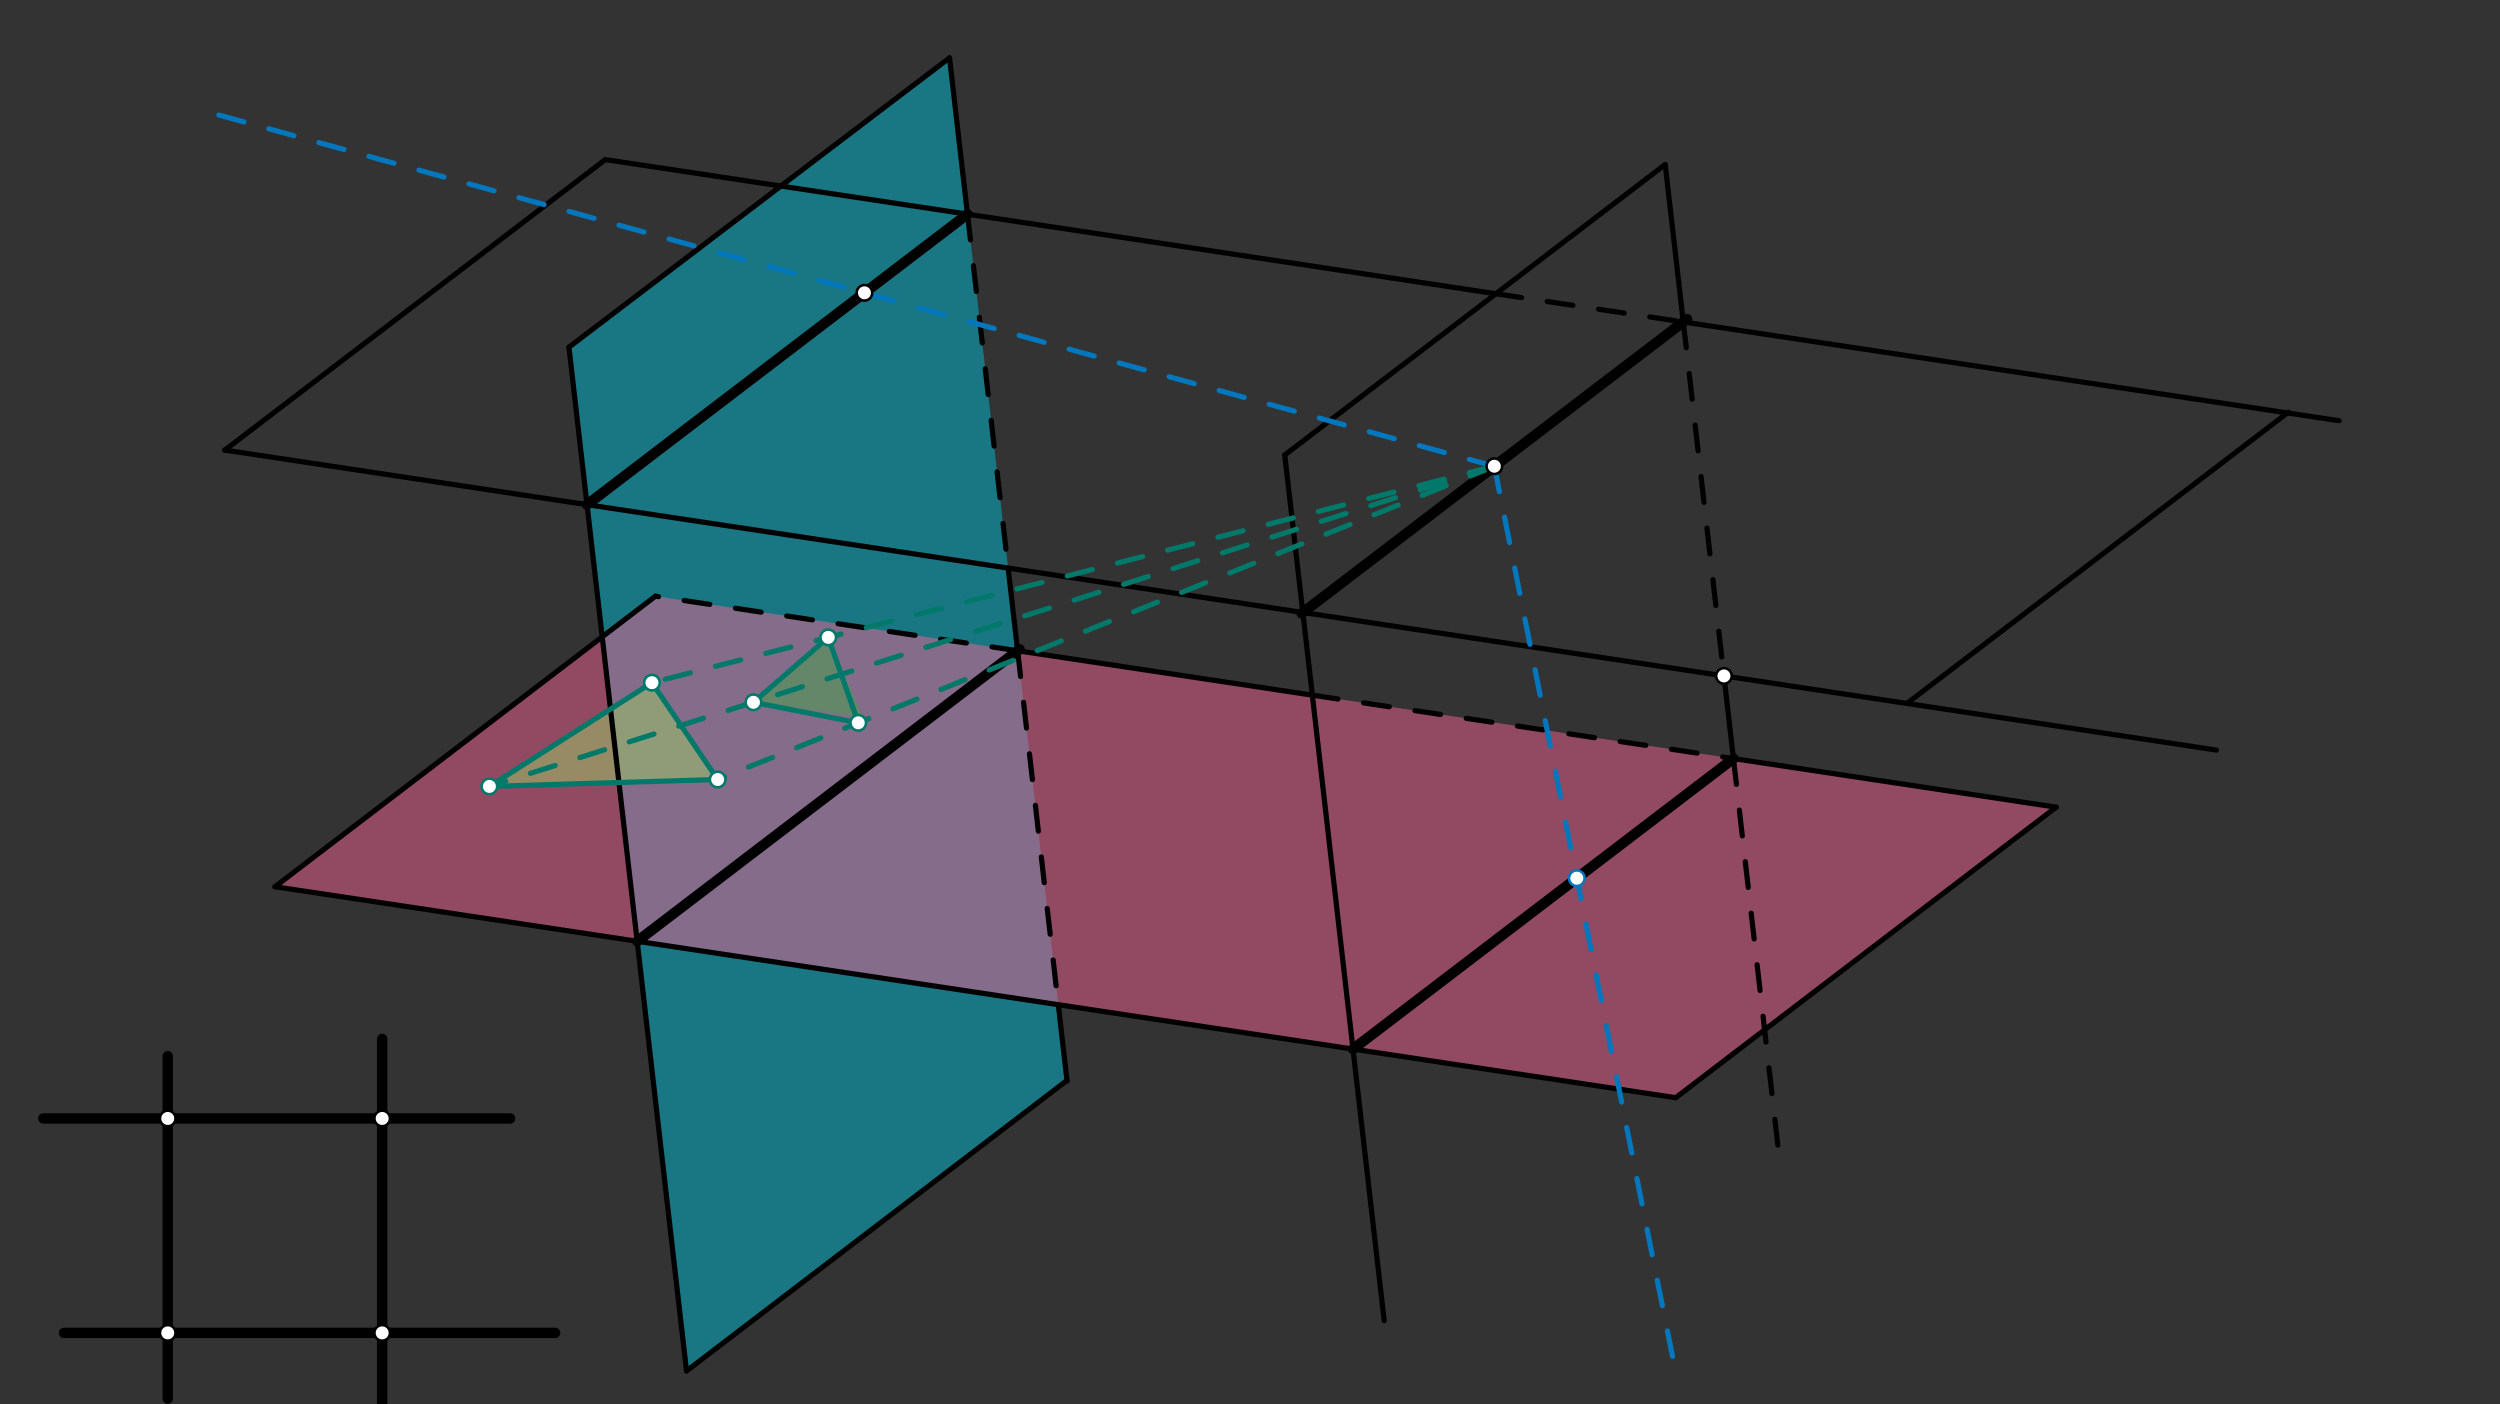
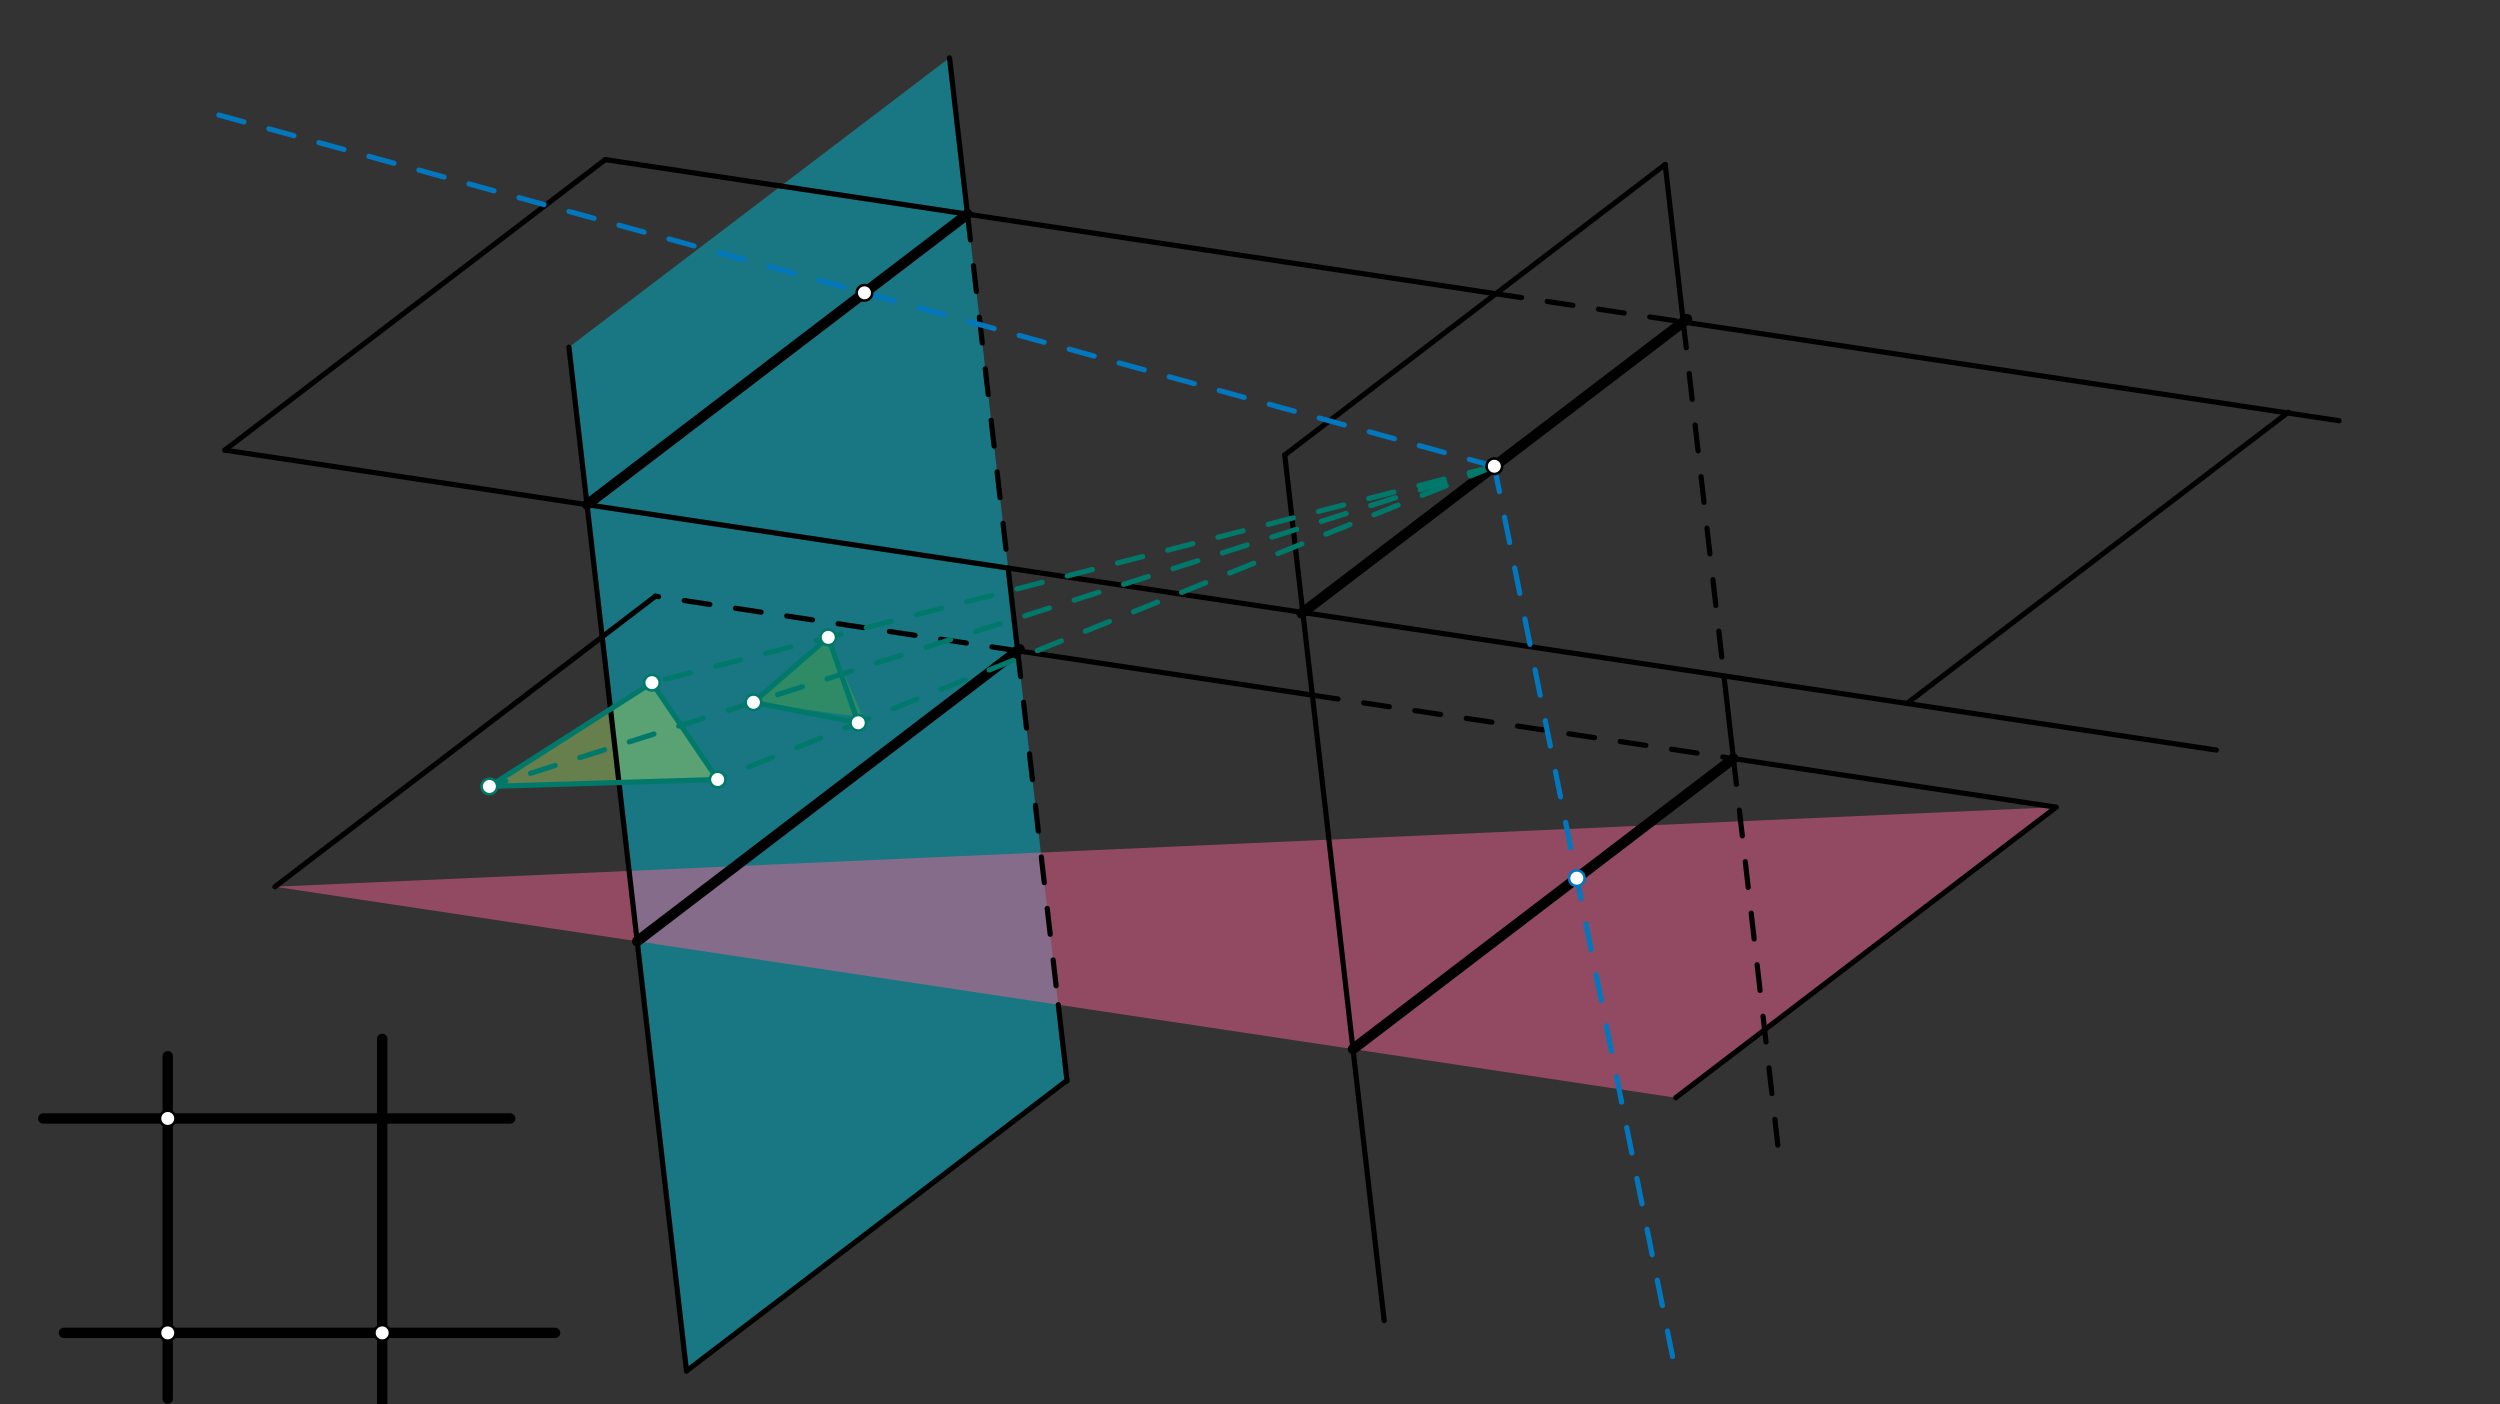
<svg xmlns="http://www.w3.org/2000/svg" class="svg--816" height="100%" preserveAspectRatio="xMidYMid meet" viewBox="0 0 963.78 541.417" width="100%">
  <rect x="0" y="0" width="963.78" height="541.417" fill="#333333" stroke="none" />
  <defs>
    <marker id="marker-arrow" markerHeight="16" markerUnits="userSpaceOnUse" markerWidth="24" orient="auto-start-reverse" refX="24" refY="4" viewBox="0 0 24 8">
-       <path d="M 0 0 L 24 4 L 0 8 z" stroke="inherit" />
-     </marker>
+       </marker>
  </defs>
  <g class="aux-layer--949" />
  <g class="main-layer--75a">
    <g class="element--733">
      <g fill="#00BCD4" opacity="0.5">
        <path d="M 366.052 22.296 L 411.333 416.51 L 264.667 528.51 L 219.333 133.844 L 366.052 22.296 Z" stroke="none" />
      </g>
    </g>
    <g class="element--733">
      <g fill="#F06292" opacity="0.5">
-         <path d="M 106 341.844 L 646 423.177 L 792.667 311.177 L 252.667 229.844 L 106 341.844 Z" stroke="none" />
+         <path d="M 106 341.844 L 646 423.177 L 792.667 311.177 L 106 341.844 Z" stroke="none" />
      </g>
    </g>
    <g class="element--733">
      <g fill="#43A047" opacity="0.5">
        <path d="M 290.462 270.745 L 319.301 245.716 L 332.667 276.51 L 290.462 270.745 Z" stroke="none" />
      </g>
    </g>
    <g class="element--733">
      <g fill="#9CCC65" opacity="0.5">
        <path d="M 188.667 303.177 L 276.667 300.51 L 251.333 263.177 L 188.667 303.177 Z" stroke="none" />
      </g>
    </g>
    <g class="element--733">
      <line stroke="#000000" stroke-dasharray="none" stroke-linecap="round" stroke-width="2" x1="252.667" x2="106" y1="229.844" y2="341.844" />
    </g>
    <g class="element--733">
-       <line stroke="#000000" stroke-dasharray="none" stroke-linecap="round" stroke-width="2" x1="106" x2="646" y1="341.844" y2="423.177" />
-     </g>
+       </g>
    <g class="element--733">
      <line stroke="#000000" stroke-dasharray="none" stroke-linecap="round" stroke-width="2" x1="646" x2="792.667" y1="423.177" y2="311.177" />
    </g>
    <g class="element--733">
      <line stroke="#000000" stroke-dasharray="none" stroke-linecap="round" stroke-width="2" x1="264.667" x2="219.333" y1="528.51" y2="133.844" />
    </g>
    <g class="element--733">
      <line stroke="#000000" stroke-dasharray="none" stroke-linecap="round" stroke-width="4" x1="245.641" x2="393.066" y1="362.876" y2="250.297" />
    </g>
    <g class="element--733">
-       <line stroke="#000000" stroke-dasharray="none" stroke-linecap="round" stroke-width="2" x1="366.052" x2="219.333" y1="22.296" y2="133.844" />
-     </g>
+       </g>
    <g class="element--733">
      <line stroke="#000000" stroke-dasharray="10" stroke-linecap="round" stroke-width="2" x1="392.308" x2="407.983" y1="250.876" y2="387.343" />
    </g>
    <g class="element--733">
      <line stroke="#000000" stroke-dasharray="none" stroke-linecap="round" stroke-width="2" x1="407.981" x2="411.364" y1="387.327" y2="416.776" />
    </g>
    <g class="element--733">
      <line stroke="#000000" stroke-dasharray="none" stroke-linecap="round" stroke-width="2" x1="411.333" x2="264.667" y1="416.51" y2="528.51" />
    </g>
    <g class="element--733">
      <line stroke="#000000" stroke-dasharray="10" stroke-linecap="round" stroke-width="2" x1="392.308" x2="252.667" y1="250.876" y2="229.844" />
    </g>
    <g class="element--733">
      <line stroke="#000000" stroke-dasharray="none" stroke-linecap="round" stroke-width="2" x1="86.666" x2="233.333" y1="173.526" y2="61.526" />
    </g>
    <g class="element--733">
      <line stroke="#000000" stroke-dasharray="none" stroke-linecap="round" stroke-width="2" x1="86.666" x2="226.307" y1="173.526" y2="194.558" />
    </g>
    <g class="element--733">
      <line stroke="#000000" stroke-dasharray="none" stroke-linecap="round" stroke-width="4" x1="226.307" x2="372.974" y1="194.558" y2="82.558" />
    </g>
    <g class="element--733">
      <line stroke="#000000" stroke-dasharray="none" stroke-linecap="round" stroke-width="2" x1="372.974" x2="301.04" y1="82.558" y2="71.724" />
    </g>
    <g class="element--733">
      <line stroke="#000000" stroke-dasharray="none" stroke-linecap="round" stroke-width="2" x1="301.04" x2="233.333" y1="71.724" y2="61.526" />
    </g>
    <g class="element--733">
      <line stroke="#000000" stroke-dasharray="none" stroke-linecap="round" stroke-width="2" x1="366.052" x2="372.974" y1="22.296" y2="82.558" />
    </g>
    <g class="element--733">
      <line stroke="#000000" stroke-dasharray="none" stroke-linecap="round" stroke-width="2" x1="388.647" x2="392.308" y1="219.01" y2="250.876" />
    </g>
    <g class="element--733">
      <line stroke="#000000" stroke-dasharray="10" stroke-linecap="round" stroke-width="2" x1="372.974" x2="388.647" y1="82.558" y2="219.01" />
    </g>
    <g class="element--733">
      <line stroke="#000000" stroke-dasharray="none" stroke-linecap="round" stroke-width="4" x1="501.778" x2="650.386" y1="236.489" y2="123.007" />
    </g>
    <g class="element--733">
      <line stroke="#000000" stroke-dasharray="none" stroke-linecap="round" stroke-width="2" x1="495.285" x2="641.952" y1="175.407" y2="63.407" />
    </g>
    <g class="element--733">
      <line stroke="#000000" stroke-dasharray="none" stroke-linecap="round" stroke-width="2" x1="641.952" x2="648.926" y1="63.407" y2="124.122" />
    </g>
    <g class="element--733">
      <line stroke="#000000" stroke-dasharray="none" stroke-linecap="round" stroke-width="2" x1="495.285" x2="502.259" y1="175.407" y2="236.122" />
    </g>
    <g class="element--733">
      <line stroke="#000000" stroke-dasharray="none" stroke-linecap="round" stroke-width="2" x1="502.259" x2="533.616" y1="236.122" y2="509.104" />
    </g>
    <g class="element--733">
      <line stroke="#000000" stroke-dasharray="none" stroke-linecap="round" stroke-width="4" x1="521.593" x2="668.271" y1="404.439" y2="292.431" />
    </g>
    <g class="element--733">
      <line stroke="#000000" stroke-dasharray="10" stroke-linecap="round" stroke-width="2" x1="668.26" x2="685.615" y1="292.439" y2="443.528" />
    </g>
    <g class="element--733">
      <line stroke="#000000" stroke-dasharray="none" stroke-linecap="round" stroke-width="2" x1="372.974" x2="576.692" y1="82.558" y2="113.242" />
    </g>
    <g class="element--733">
      <line stroke="#000000" stroke-dasharray="10" stroke-linecap="round" stroke-width="2" x1="576.692" x2="648.926" y1="113.242" y2="124.122" />
    </g>
    <g class="element--733">
      <line stroke="#000000" stroke-dasharray="none" stroke-linecap="round" stroke-width="2" x1="648.926" x2="901.745" y1="124.122" y2="162.2" />
    </g>
    <g class="element--733">
      <line stroke="#000000" stroke-dasharray="none" stroke-linecap="round" stroke-width="2" x1="392.308" x2="505.92" y1="250.876" y2="267.988" />
    </g>
    <g class="element--733">
      <line stroke="#000000" stroke-dasharray="10" stroke-linecap="round" stroke-width="2" x1="505.92" x2="668.26" y1="267.988" y2="292.439" />
    </g>
    <g class="element--733">
      <line stroke="#000000" stroke-dasharray="none" stroke-linecap="round" stroke-width="2" x1="668.26" x2="792.667" y1="292.439" y2="311.177" />
    </g>
    <g class="element--733">
      <line stroke="#000000" stroke-dasharray="none" stroke-linecap="round" stroke-width="2" x1="226.307" x2="854.431" y1="194.558" y2="289.165" />
    </g>
    <g class="element--733">
      <line stroke="#000000" stroke-dasharray="10" stroke-linecap="round" stroke-width="2" x1="648.926" x2="664.6" y1="124.122" y2="260.573" />
    </g>
    <g class="element--733">
      <line stroke="#000000" stroke-dasharray="none" stroke-linecap="round" stroke-width="2" x1="668.26" x2="664.6" y1="292.439" y2="260.573" />
    </g>
    <g class="element--733">
      <line stroke="#000000" stroke-dasharray="none" stroke-linecap="round" stroke-width="2" x1="882.174" x2="735.604" y1="158.907" y2="270.834" />
    </g>
    <g class="element--733">
      <line stroke="#00796B" stroke-dasharray="10" stroke-linecap="round" stroke-width="2" x1="576.082" x2="276.667" y1="179.748" y2="300.51" />
    </g>
    <g class="element--733">
      <line stroke="#00796B" stroke-dasharray="10" stroke-linecap="round" stroke-width="2" x1="576.082" x2="251.333" y1="179.748" y2="263.177" />
    </g>
    <g class="element--733">
      <line stroke="#00796B" stroke-dasharray="10" stroke-linecap="round" stroke-width="2" x1="576.082" x2="188.667" y1="179.748" y2="303.177" />
    </g>
    <g class="element--733">
      <line stroke="#00796B" stroke-dasharray="none" stroke-linecap="round" stroke-width="2" x1="319.301" x2="290.462" y1="245.716" y2="270.745" />
    </g>
    <g class="element--733">
      <line stroke="#00796B" stroke-dasharray="none" stroke-linecap="round" stroke-width="2" x1="290.462" x2="330.863" y1="270.745" y2="278.651" />
    </g>
    <g class="element--733">
      <line stroke="#00796B" stroke-dasharray="none" stroke-linecap="round" stroke-width="2" x1="330.863" x2="319.301" y1="278.651" y2="245.716" />
    </g>
    <g class="element--733">
      <line stroke="#00796B" stroke-dasharray="none" stroke-linecap="round" stroke-width="2" x1="188.667" x2="276.667" y1="303.177" y2="300.51" />
    </g>
    <g class="element--733">
      <line stroke="#00796B" stroke-dasharray="none" stroke-linecap="round" stroke-width="2" x1="276.667" x2="251.333" y1="300.51" y2="263.177" />
    </g>
    <g class="element--733">
      <line stroke="#00796B" stroke-dasharray="none" stroke-linecap="round" stroke-width="2" x1="251.333" x2="188.667" y1="263.177" y2="303.177" />
    </g>
    <g class="element--733">
      <line stroke="#0277BD" stroke-dasharray="10" stroke-linecap="round" stroke-width="2" x1="576.082" x2="77.828" y1="179.748" y2="42.54" />
    </g>
    <g class="element--733">
      <line stroke="#0277BD" stroke-dasharray="10" stroke-linecap="round" stroke-width="2" x1="576.082" x2="646.677" y1="179.748" y2="532.372" />
    </g>
    <g class="element--733">
      <line stroke="#000000" stroke-dasharray="none" stroke-linecap="round" stroke-width="4" x1="64.667" x2="64.667" y1="407.177" y2="539.177" />
    </g>
    <g class="element--733">
      <line stroke="#000000" stroke-dasharray="none" stroke-linecap="round" stroke-width="4" x1="147.333" x2="147.333" y1="400.51" y2="543.177" />
    </g>
    <g class="element--733">
      <line stroke="#000000" stroke-dasharray="none" stroke-linecap="round" stroke-width="4" x1="16.667" x2="196.667" y1="431.177" y2="431.177" />
    </g>
    <g class="element--733">
      <line stroke="#000000" stroke-dasharray="none" stroke-linecap="round" stroke-width="4" x1="24.667" x2="214" y1="513.844" y2="513.844" />
    </g>
    <g class="element--733">
-       <circle cx="664.6" cy="260.573" r="3" stroke="#000000" stroke-width="1" fill="#ffffff" />}</g>
+       </g>
    <g class="element--733">
      <circle cx="576.082" cy="179.748" r="3" stroke="#000000" stroke-width="1" fill="#ffffff" />}</g>
    <g class="element--733">
      <circle cx="251.333" cy="263.177" r="3" stroke="#00796B" stroke-width="1" fill="#ffffff" />}</g>
    <g class="element--733">
      <circle cx="188.667" cy="303.177" r="3" stroke="#00796B" stroke-width="1" fill="#ffffff" />}</g>
    <g class="element--733">
      <circle cx="276.667" cy="300.51" r="3" stroke="#00796B" stroke-width="1" fill="#ffffff" />}</g>
    <g class="element--733">
      <circle cx="290.462" cy="270.745" r="3" stroke="#00796B" stroke-width="1" fill="#ffffff" />}</g>
    <g class="element--733">
      <circle cx="319.301" cy="245.716" r="3" stroke="#00796B" stroke-width="1" fill="#ffffff" />}</g>
    <g class="element--733">
      <circle cx="330.863" cy="278.651" r="3" stroke="#00796B" stroke-width="1" fill="#ffffff" />}</g>
    <g class="element--733">
      <circle cx="333.265" cy="112.881" r="3" stroke="#000000" stroke-width="1" fill="#ffffff" />}</g>
    <g class="element--733">
      <circle cx="607.874" cy="338.552" r="3" stroke="#0277BD" stroke-width="1" fill="#ffffff" />}</g>
    <g class="element--733">
      <circle cx="64.667" cy="431.177" r="3" stroke="#000000" stroke-width="1" fill="#ffffff" />}</g>
    <g class="element--733">
-       <circle cx="147.333" cy="431.177" r="3" stroke="#000000" stroke-width="1" fill="#ffffff" />}</g>
+       </g>
    <g class="element--733">
      <circle cx="147.333" cy="513.844" r="3" stroke="#000000" stroke-width="1" fill="#ffffff" />}</g>
    <g class="element--733">
      <circle cx="64.667" cy="513.844" r="3" stroke="#000000" stroke-width="1" fill="#ffffff" />}</g>
  </g>
  <g class="snaps-layer--ac6" />
  <g class="temp-layer--52d" />
</svg>